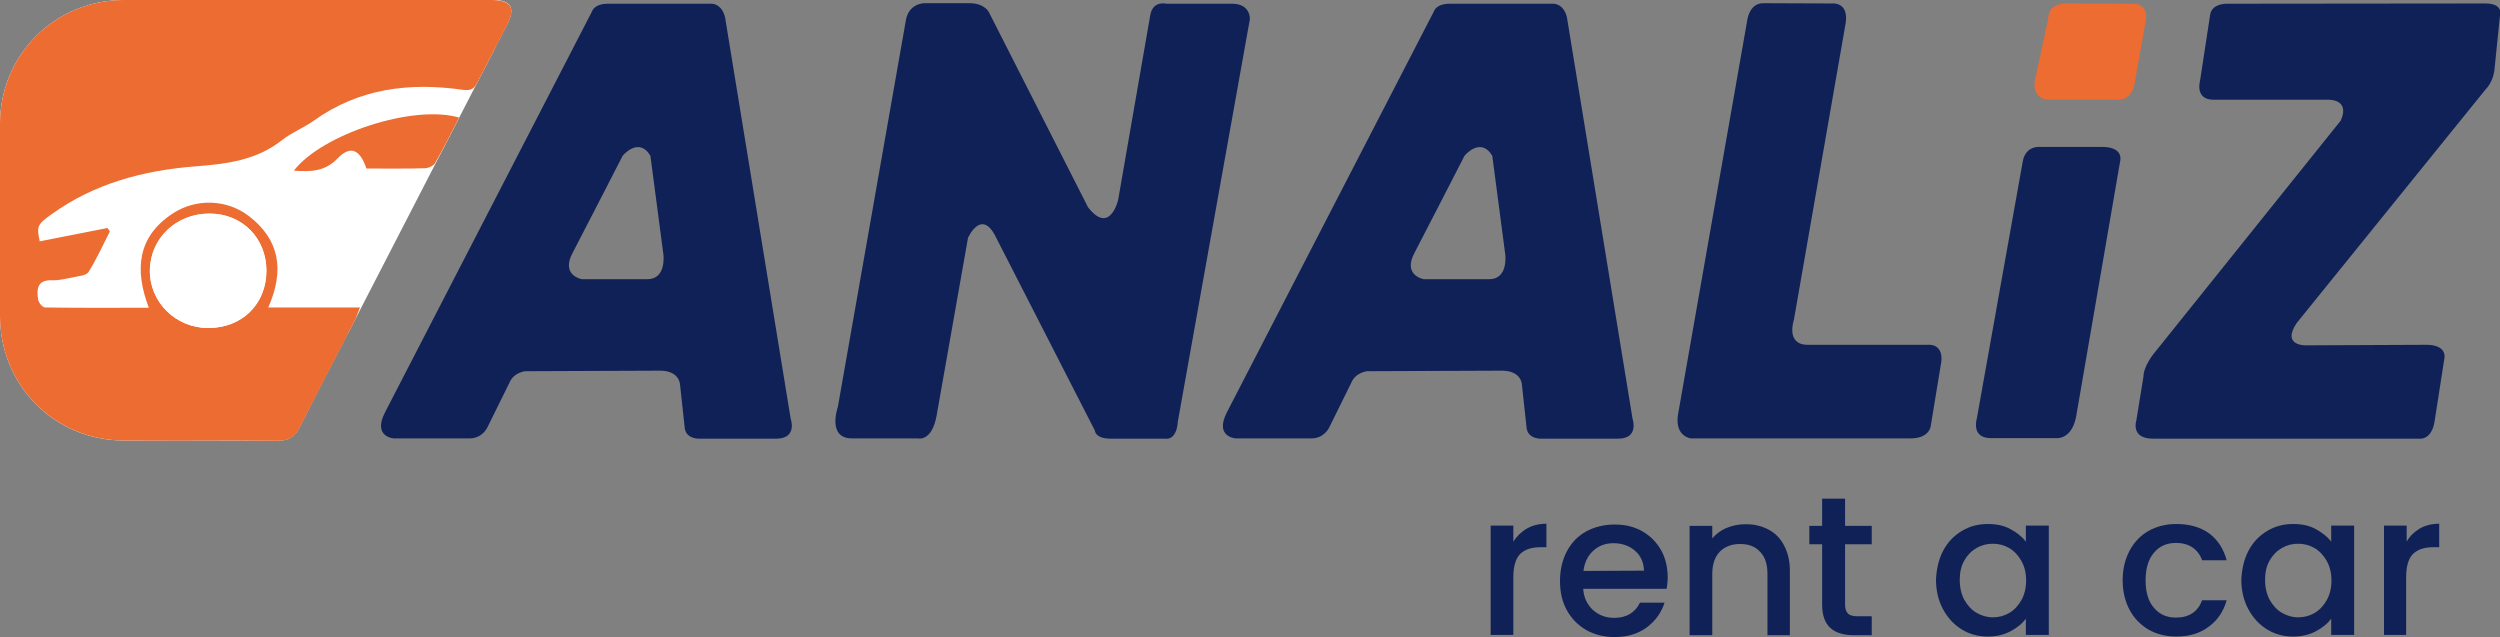
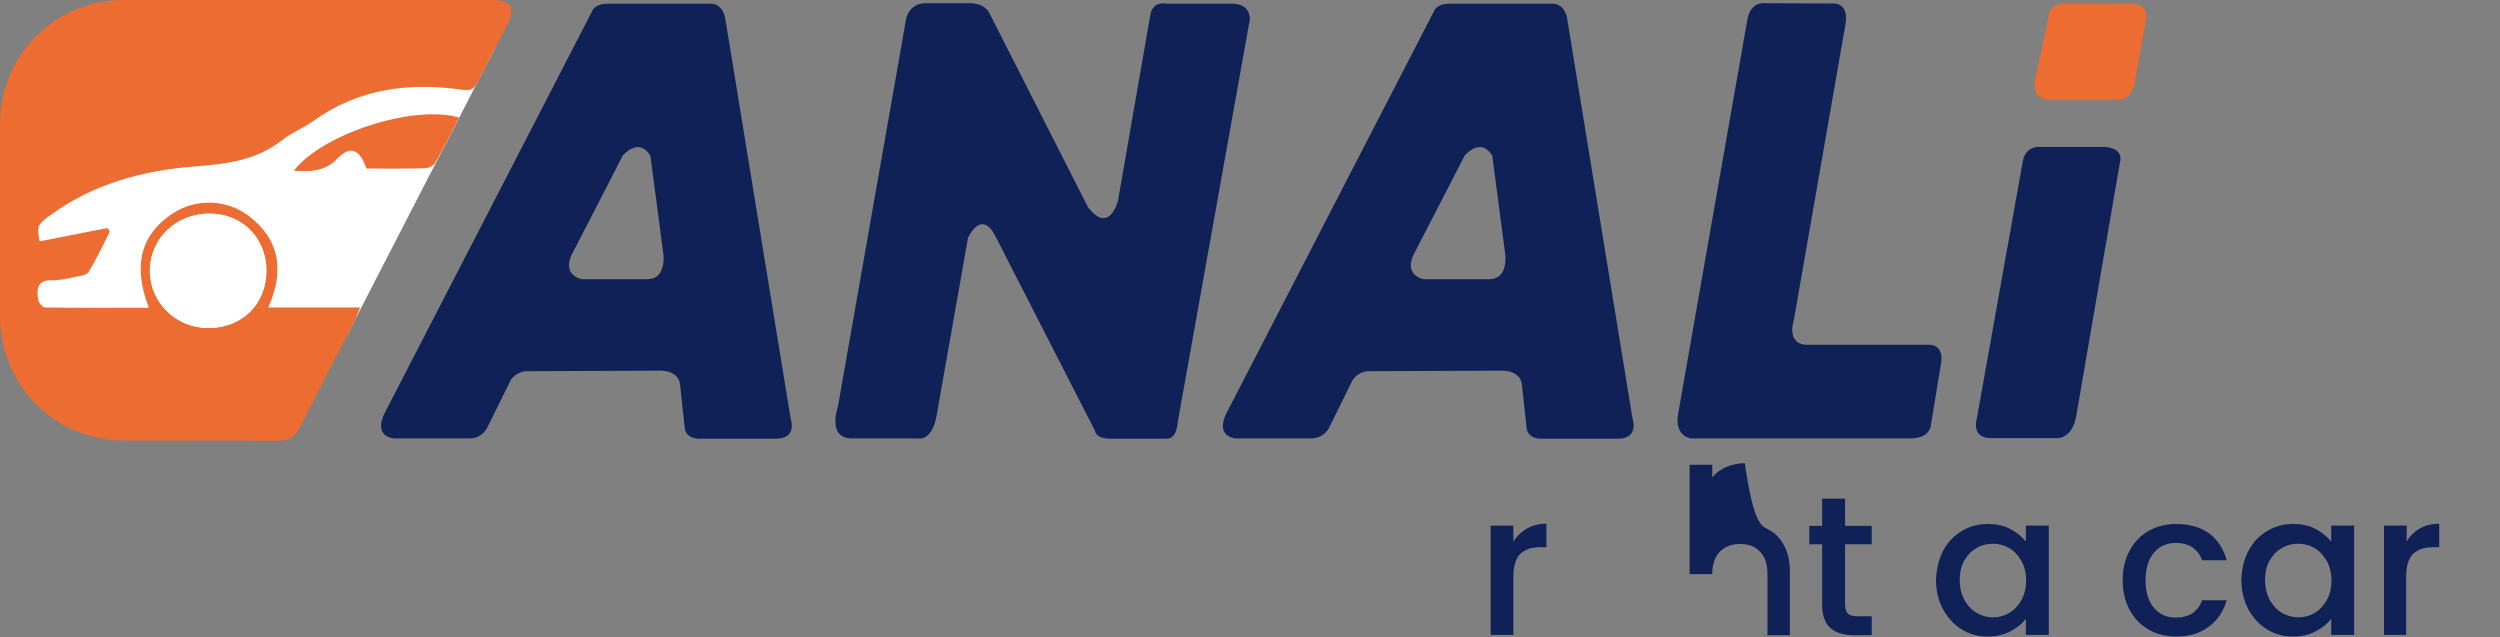
<svg xmlns="http://www.w3.org/2000/svg" version="1.1" id="Layer_1" x="0px" y="0px" viewBox="0 0 937.5 238.9" style="enable-background:new 0 0 937.5 238.9;" xml:space="preserve">
  <rect x="0" y="0" width="937.5" height="238.9" fill="#808080" stroke="none" />
  <style type="text/css">
	.st0{fill:#FFFFFF;}
	.st1{fill:#EC6C31;}
	.st2{fill:#0F2156;}
</style>
  <g>
    <polygon class="st0" points="29.5,13.2 185.7,17.9 130.4,125.2 84.5,141.3 12.6,132.9 7.8,101.6 11.7,42.9  " />
-     <path class="st0" d="M14.9,90.5c-1.2-5.7-1-6.4,4.5-10.3c16-11.5,34.4-16.4,53.7-17.9c11.7-0.9,23-2.2,32.6-9.8   c3.6-2.9,8.1-4.6,11.9-7.3c17-12.2,36-14.5,56.1-11.6c3,0.4,4.2-0.5,5.4-2.9c3.6-7.1,7.3-14.2,11-21.3c3.4-6.7,1.6-9.5-6-9.5   C138.1,0,92.2,0,46.3,0C20.5,0.1,0,20.7,0,46.4c0,24,0,48,0,72c0,26.1,20.4,46.7,46.4,46.8c19.1,0,38.3-0.1,57.4,0.1   c4.2,0,6.7-1.3,8.6-5.1c6.6-13.3,13.5-26.4,20.3-39.5c0.7-1.4,1.2-2.9,2.2-5.4c-11.9,0-22.8,0-34.4,0c6.1-14,4.2-25.4-7.3-34.3   C85,74.5,73.5,74.1,64.7,80c-13,8.7-14.4,20.9-8.9,35.3c-13.5,0-26.2,0.1-39-0.1c-0.9,0-2.3-1.8-2.5-2.9c-0.6-3.9-0.5-7.4,5.2-7.3   c2.6,0.1,5.3-0.6,7.9-1.1c2-0.4,5-0.6,5.8-2c3.1-4.8,5.4-10.1,8-15.2c-0.3-0.4-0.6-0.9-0.9-1.3C32,87.2,23.6,88.8,14.9,90.5z" />
    <path class="st0" d="M172.2,44.1c-17.3-5.1-51.6,6.3-62,20c6,0.4,11.5,0.4,16.4-4.6c4.8-5,8.4-3.4,10.8,3.8   c7.2,0,14.5,0.1,21.8-0.1c1.4,0,3.4-0.9,4-2C166.3,55.7,169.1,50.1,172.2,44.1z" />
    <path class="st1" d="M14.9,90.5c8.7-1.7,17.1-3.4,25.4-5c0.3,0.4,0.6,0.9,0.9,1.3c-2.6,5.1-5,10.4-8,15.2c-0.9,1.4-3.8,1.5-5.8,2   c-2.6,0.5-5.3,1.2-7.9,1.1c-5.6-0.2-5.8,3.4-5.2,7.3c0.2,1.1,1.6,2.8,2.5,2.9c12.7,0.2,25.5,0.1,39,0.1   c-5.5-14.5-4.1-26.7,8.9-35.3c8.8-5.8,20.3-5.4,28.6,0.9c11.5,8.8,13.5,20.3,7.3,34.3c11.7,0,22.5,0,34.4,0c-1,2.5-1.5,4-2.2,5.4   c-6.8,13.2-13.7,26.3-20.3,39.5c-1.9,3.8-4.5,5.2-8.6,5.1c-19.1-0.2-38.3,0-57.4-0.1C20.4,165.1,0,144.5,0,118.4c0-24,0-48,0-72   C0,20.7,20.5,0.1,46.3,0C92.2,0,138.1,0,184.1,0c7.6,0,9.4,2.8,6,9.5c-3.6,7.1-7.4,14.2-11,21.3c-1.2,2.4-2.4,3.3-5.4,2.9   c-20.1-2.9-39.1-0.6-56.1,11.6c-3.8,2.7-8.3,4.4-11.9,7.3c-9.7,7.6-20.9,8.9-32.6,9.8c-19.3,1.5-37.7,6.4-53.7,17.9   C13.9,84.2,13.7,84.9,14.9,90.5z M78.1,123c12.7,0,21.8-9,21.8-21.5c0-12.2-9.1-21.4-21.3-21.4c-12.4,0-22.2,9.2-22.4,21.2   C56.1,113.3,65.9,123,78.1,123z" />
    <path class="st1" d="M172.2,44.1c-3.1,6-5.9,11.6-9,17c-0.6,1.1-2.6,2-4,2c-7.3,0.2-14.6,0.1-21.8,0.1c-2.4-7.2-6-8.8-10.8-3.8   c-4.9,5.1-10.4,5-16.4,4.6C120.6,50.4,154.9,39,172.2,44.1z" />
    <path class="st0" d="M78.1,123c-12.2,0-22.1-9.7-21.9-21.7c0.2-12,9.9-21.3,22.4-21.2c12.2,0,21.3,9.2,21.3,21.4   C99.9,114,90.8,123,78.1,123z" />
  </g>
  <path class="st2" d="M296.5,157L271.9,6.5c-1.3-5.3-5.1-5.1-5.1-5.1H228c-5.3,0-6,2.9-6,2.9l-77.6,150.3c-4.8,9.3,3.3,9.8,3.3,9.8  h28.4c4.9,0,6.7-4.2,6.7-4.2l8.2-16.6c1.6-4,6-4.4,6-4.4l50.5-0.2c7.3,0,7.5,5.1,7.5,5.1l1.8,16.6c0.7,4.2,5.8,3.8,5.8,3.8h28.6  C299.2,164.4,296.5,157,296.5,157z M242.8,104.7h-24.6c0,0-8.2-1.4-3.3-10.2c1.1-2,18.6-36.1,18.6-36.1s6-7.3,10.4,0l4.9,37.2  C248.8,95.6,249.9,104.7,242.8,104.7z" />
  <path class="st2" d="M612.2,157L587.6,6.5c-1.3-5.3-5.1-5.1-5.1-5.1h-38.8c-5.3,0-6,2.9-6,2.9l-77.6,150.3c-4.8,9.3,3.3,9.8,3.3,9.8  h28.4c4.9,0,6.7-4.2,6.7-4.2l8.2-16.6c1.6-4,6-4.4,6-4.4l50.5-0.2c7.3,0,7.5,5.1,7.5,5.1l1.8,16.6c0.7,4.2,5.8,3.8,5.8,3.8h28.6  C614.8,164.4,612.2,157,612.2,157z M558.5,104.7h-24.6c0,0-8.2-1.4-3.3-10.2c1.1-2,18.6-36.1,18.6-36.1s6-7.3,10.4,0l4.9,37.2  C564.5,95.6,565.6,104.7,558.5,104.7z" />
  <path class="st2" d="M314.2,152.6c0,0-4.2,11.8,5.3,11.8h24.8c0,0,5.1,1.3,6.9-8.4L363,89.2c0,0,5.1-11.5,10.6,0l37,72.3  c0,0,0,3,6,3h20.4c0,0,4.2,1,4.7-6.5l27-150.8c0,0,0.4-5.8-6.7-5.8h-24.6c0,0-4.9-1.3-6,4L419.3,75c0,0-3.1,13.3-11.3,2.7L370.8,4.5  c0,0-1.6-3.3-7.3-3.3h-16.8c0,0-6.2-0.1-7.1,7L314.2,152.6z" />
  <path class="st2" d="M655.2,7.7c0,0,0.7-6.5,6-6.5l25.9,0.1c0,0,6.3-0.7,5,7.5L672.7,120c0,0-3.2,9.3,5.2,9.3H723c0,0,5.7-0.7,5,6.3  l-4,24.3c0,0-0.5,4.5-7.6,4.5h-82.3c0,0-6.3-0.7-4.8-9.2L655.2,7.7z" />
  <path class="st2" d="M764.8,55.1c0,0-5-0.5-6.2,5.1L741.3,157c0,0-2.3,7.3,5.3,7.3h24.4c0,0,5.7,0.8,7.5-7.8l16.6-96.3  c0,0,1.3-5.1-6.8-5.1L764.8,55.1z" />
  <path class="st1" d="M768.1,6.9c0,0-0.4-5.6,6.8-5.6l24.6,0.1c0,0,6.2-0.7,5.2,6.2l-4.3,24.1c0,0-0.8,5.7-6.2,5.7h-26.1  c0,0-6.2,0-5-7.3L768.1,6.9z" />
-   <path class="st2" d="M835.1,1.4c0,0-5.7-0.2-6.3,4.2L825,30.4c0,0-2,7,5.1,7h42.2c0,0,9.3-0.8,5.5,7.8l-70.2,87.5  c0,0-3.8,4.7-3.8,8.5l-2.7,16.6c0,0-2.2,6.7,6.3,6.7h100.3c0,0,4.3,0.3,5.3-6.7l3.7-23.8c0,0,0.8-4.7-6.8-4.7l-44.9,0.2  c0,0-9.6,0.5-3.8-8.3l71-87.8c0,0,3-2.8,3.3-8.1l2-19.5c0,0,1.5-4.5-5.5-4.5L835.1,1.4z" />
  <g>
    <path class="st2" d="M572.6,198.2c2.1-1.2,4.5-1.8,7.3-1.8v8.8h-2.2c-3.3,0-5.8,0.8-7.6,2.5c-1.7,1.7-2.6,4.6-2.6,8.8v21.6h-8.5   v-41h8.5v6C568.9,201,570.5,199.4,572.6,198.2z" />
-     <path class="st2" d="M625,220.8h-31.3c0.2,3.3,1.5,5.9,3.6,7.9c2.2,2,4.9,3,8,3c4.6,0,7.8-1.9,9.7-5.7h9.2   c-1.2,3.8-3.5,6.9-6.7,9.3c-3.3,2.4-7.3,3.6-12.1,3.6c-3.9,0-7.4-0.9-10.5-2.6c-3.1-1.8-5.5-4.2-7.3-7.4c-1.8-3.2-2.6-6.9-2.6-11.1   c0-4.2,0.9-7.9,2.6-11.1c1.7-3.2,4.1-5.7,7.2-7.4s6.7-2.6,10.7-2.6c3.9,0,7.3,0.8,10.3,2.5c3,1.7,5.4,4.1,7.1,7.1s2.5,6.6,2.5,10.5   C625.3,218.2,625.2,219.6,625,220.8z M616.5,214c-0.1-3.1-1.2-5.6-3.4-7.5c-2.2-1.9-4.9-2.8-8.1-2.8c-2.9,0-5.4,0.9-7.5,2.8   c-2.1,1.9-3.3,4.4-3.7,7.6L616.5,214L616.5,214z" />
-     <path class="st2" d="M663,198.5c2.6,1.3,4.6,3.3,6,6c1.4,2.6,2.2,5.8,2.2,9.5v24.2h-8.4v-22.9c0-3.7-0.9-6.5-2.8-8.4   c-1.8-2-4.3-2.9-7.5-2.9c-3.2,0-5.7,1-7.6,2.9c-1.9,2-2.8,4.8-2.8,8.4v22.9h-8.5v-41h8.5v4.7c1.4-1.7,3.2-3,5.3-3.9   c2.2-0.9,4.5-1.4,6.9-1.4C657.6,196.5,660.5,197.2,663,198.5z" />
+     <path class="st2" d="M663,198.5c2.6,1.3,4.6,3.3,6,6c1.4,2.6,2.2,5.8,2.2,9.5v24.2h-8.4v-22.9c0-3.7-0.9-6.5-2.8-8.4   c-1.8-2-4.3-2.9-7.5-2.9c-3.2,0-5.7,1-7.6,2.9c-1.9,2-2.8,4.8-2.8,8.4h-8.5v-41h8.5v4.7c1.4-1.7,3.2-3,5.3-3.9   c2.2-0.9,4.5-1.4,6.9-1.4C657.6,196.5,660.5,197.2,663,198.5z" />
    <path class="st2" d="M691.9,204.1v22.7c0,1.5,0.4,2.6,1.1,3.3c0.7,0.7,1.9,1,3.7,1h5.2v7.1h-6.7c-3.8,0-6.8-0.9-8.8-2.7   c-2-1.8-3.1-4.7-3.1-8.7v-22.7h-4.8v-6.9h4.8V187h8.6v10.2h10v6.9L691.9,204.1L691.9,204.1z" />
    <path class="st2" d="M728.7,206.5c1.7-3.2,4-5.6,7-7.4c3-1.8,6.2-2.6,9.8-2.6c3.2,0,6,0.6,8.4,1.9c2.4,1.3,4.3,2.8,5.8,4.7v-6h8.6   v41h-8.6v-6.1c-1.4,1.9-3.4,3.5-5.9,4.8c-2.5,1.3-5.3,1.9-8.5,1.9c-3.5,0-6.8-0.9-9.7-2.7s-5.2-4.3-7-7.6   c-1.7-3.2-2.6-6.9-2.6-11.1C726.2,213.4,727,209.7,728.7,206.5z M758,210.3c-1.2-2.1-2.7-3.7-4.6-4.8c-1.9-1.1-3.9-1.6-6.1-1.6   c-2.2,0-4.2,0.5-6.1,1.6c-1.9,1.1-3.4,2.6-4.6,4.7c-1.2,2.1-1.7,4.5-1.7,7.3s0.6,5.3,1.7,7.4c1.2,2.1,2.7,3.8,4.6,4.9   c1.9,1.1,3.9,1.7,6.1,1.7c2.2,0,4.2-0.5,6.1-1.6c1.9-1.1,3.4-2.7,4.6-4.8c1.2-2.1,1.8-4.6,1.8-7.4S759.2,212.4,758,210.3z" />
    <path class="st2" d="M798.6,206.5c1.7-3.2,4.1-5.7,7.1-7.4c3-1.7,6.5-2.6,10.4-2.6c5,0,9.1,1.2,12.3,3.5c3.2,2.4,5.4,5.7,6.6,10.1   h-9.2c-0.7-2-1.9-3.6-3.6-4.8c-1.6-1.1-3.7-1.7-6.2-1.7c-3.5,0-6.2,1.2-8.3,3.7c-2.1,2.5-3.1,5.9-3.1,10.3c0,4.4,1,7.9,3.1,10.3   c2.1,2.5,4.8,3.7,8.3,3.7c4.9,0,8.2-2.2,9.8-6.5h9.2c-1.2,4.2-3.4,7.5-6.7,9.9c-3.3,2.5-7.3,3.7-12.2,3.7c-3.9,0-7.4-0.9-10.4-2.6   c-3-1.8-5.4-4.2-7.1-7.4c-1.7-3.2-2.6-6.9-2.6-11.1C796,213.4,796.9,209.7,798.6,206.5z" />
    <path class="st2" d="M843.2,206.5c1.7-3.2,4-5.6,7-7.4c3-1.8,6.2-2.6,9.8-2.6c3.2,0,6,0.6,8.4,1.9c2.4,1.3,4.3,2.8,5.8,4.7v-6h8.6   v41h-8.6v-6.1c-1.4,1.9-3.4,3.5-5.9,4.8c-2.5,1.3-5.3,1.9-8.5,1.9c-3.5,0-6.8-0.9-9.7-2.7s-5.2-4.3-7-7.6   c-1.7-3.2-2.6-6.9-2.6-11.1C840.7,213.4,841.5,209.7,843.2,206.5z M872.5,210.3c-1.2-2.1-2.7-3.7-4.6-4.8c-1.9-1.1-3.9-1.6-6.1-1.6   c-2.2,0-4.2,0.5-6.1,1.6c-1.9,1.1-3.4,2.6-4.6,4.7c-1.2,2.1-1.7,4.5-1.7,7.3s0.6,5.3,1.7,7.4c1.2,2.1,2.7,3.8,4.6,4.9   c1.9,1.1,3.9,1.7,6.1,1.7c2.2,0,4.2-0.5,6.1-1.6c1.9-1.1,3.4-2.7,4.6-4.8c1.2-2.1,1.8-4.6,1.8-7.4S873.7,212.4,872.5,210.3z" />
    <path class="st2" d="M907.4,198.2c2.1-1.2,4.5-1.8,7.3-1.8v8.8h-2.2c-3.3,0-5.8,0.8-7.6,2.5c-1.7,1.7-2.6,4.6-2.6,8.8v21.6H894v-41   h8.5v6C903.7,201,905.4,199.4,907.4,198.2z" />
  </g>
</svg>